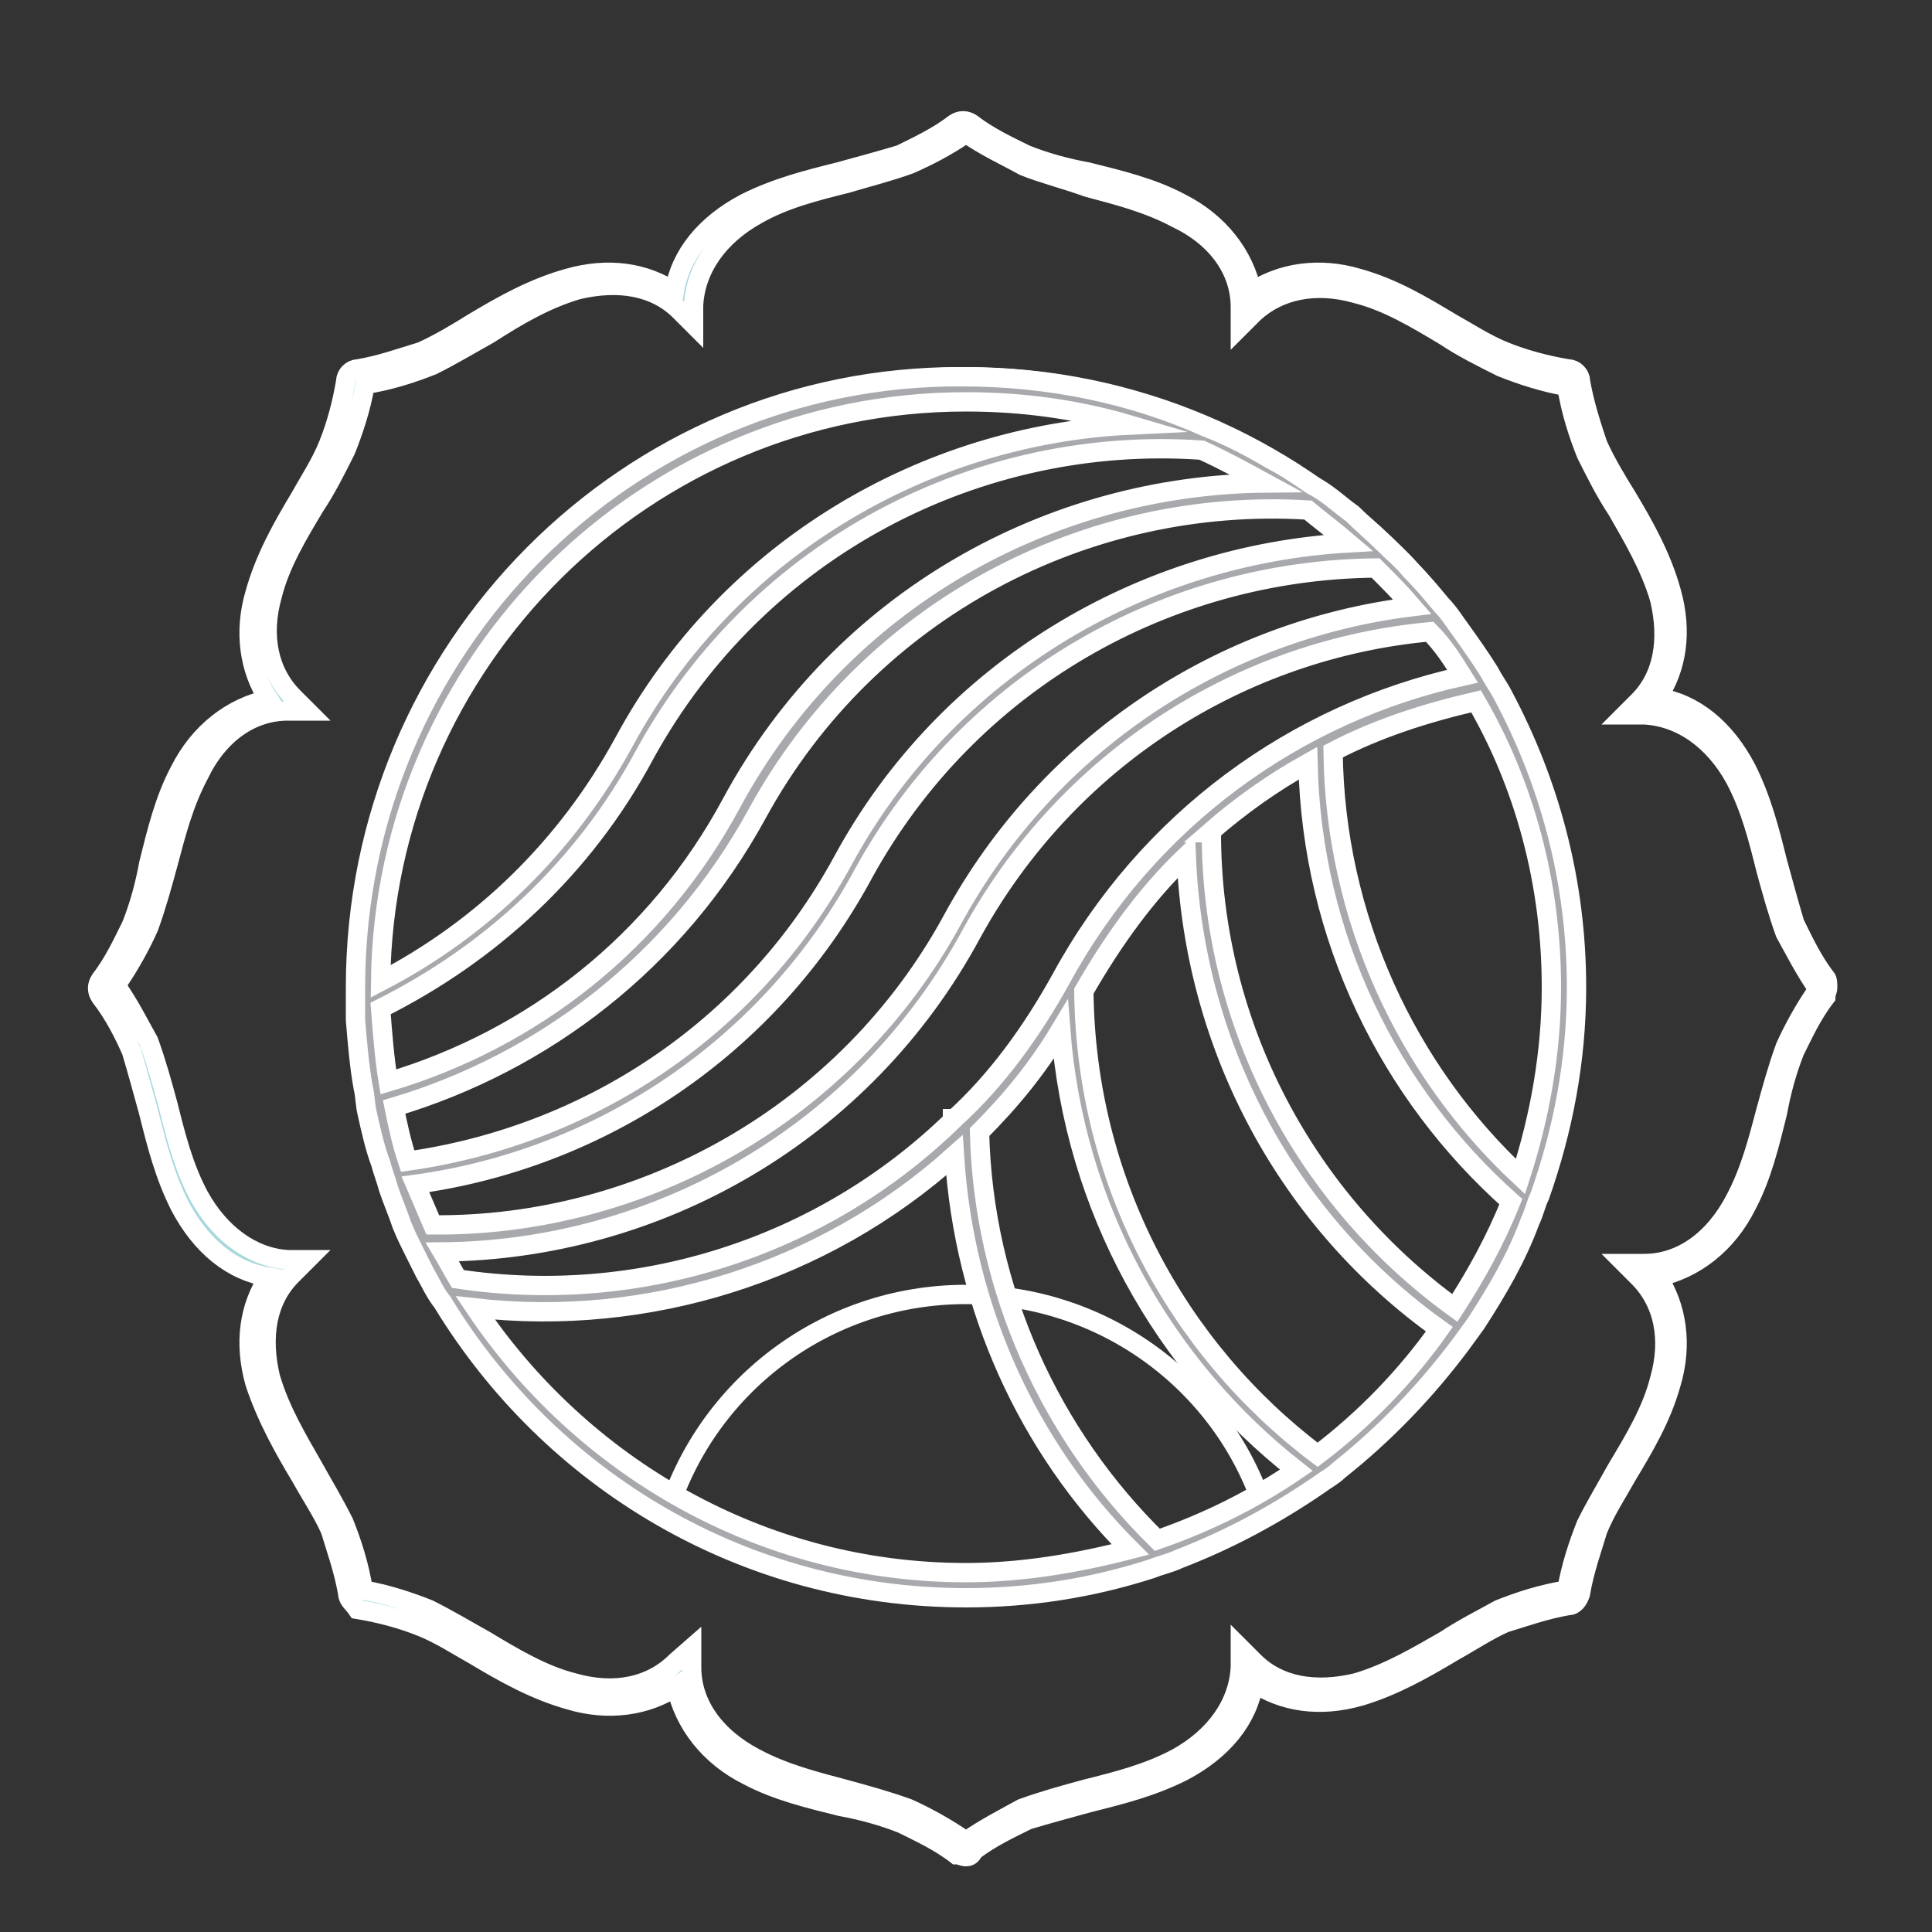
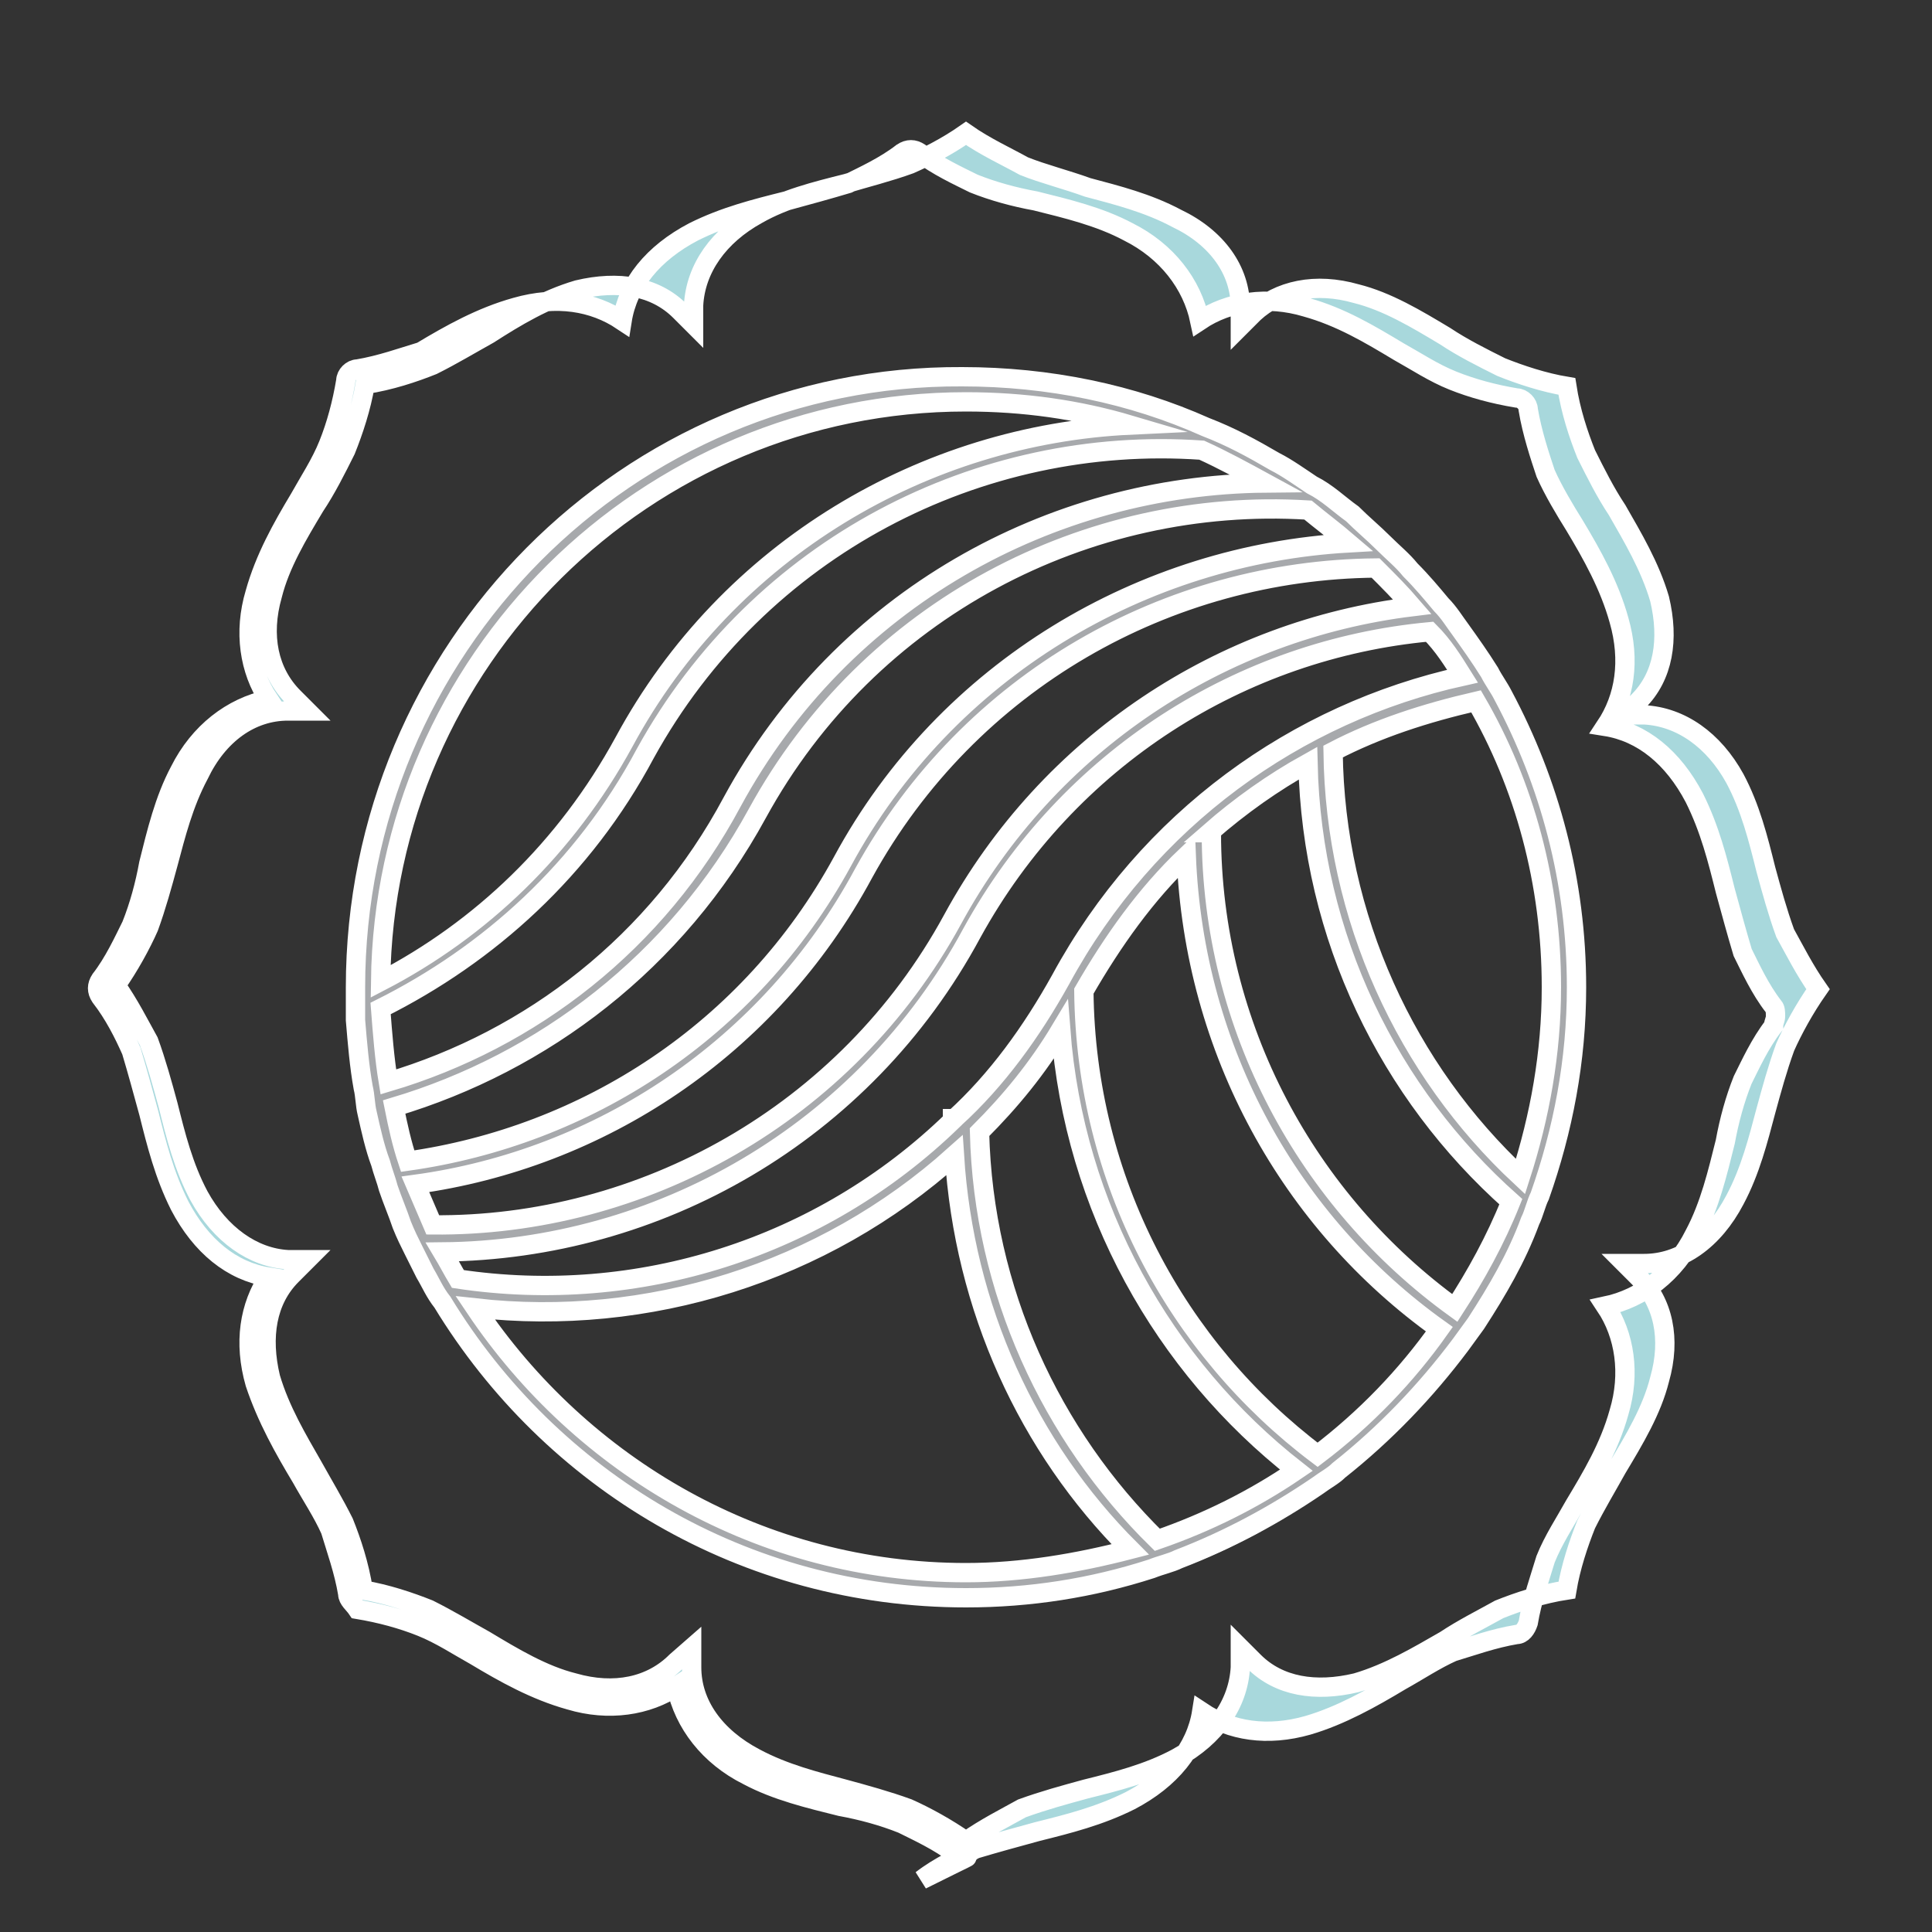
<svg xmlns="http://www.w3.org/2000/svg" version="1.1" id="Layer_1" x="0px" y="0px" viewBox="0 0 100 100" style="enable-background:new 0 0 100 100;" xml:space="preserve">
  <rect x="0" y="0" width="100" height="100" fill="#333333" stroke="none" />
  <style type="text/css">
	.st0{fill:url(#SVGID_1_);stroke:#FFFFFF;stroke-miterlimit:10;}
	.st1{fill:none;stroke:#FFFFFF;stroke-miterlimit:10;}
	.st2{fill:#A7A9AC;stroke:#FFFFFF;stroke-miterlimit:10;}
</style>
  <g>
    <g>
      <g>
        <linearGradient id="SVGID_1_" gradientUnits="userSpaceOnUse" x1="49.992" y1="5.94" x2="49.992" y2="95.945" gradientTransform="matrix(1 0 0 -1 0 102)">
          <stop offset="0" style="stop-color:#FFFFFF" />
          <stop offset="4.429770e-03" style="stop-color:#A8D8DC" />
          <stop offset="0.739" style="stop-color:#A8D8DC" />
        </linearGradient>
-         <path class="st0" d="M50,96.1c-0.2,0-0.3-0.1-0.5-0.1c-0.9-0.7-2-1.2-2.8-1.6c-1-0.4-2.1-0.7-3.2-0.9c-1.6-0.4-3.3-0.8-4.8-1.6     c-2-1-3.3-2.7-3.7-4.6c-1.5,1-3.5,1.3-5.5,0.7c-1.8-0.5-3.4-1.4-4.9-2.3c-0.9-0.5-1.8-1.1-2.8-1.5c-1-0.4-2.1-0.7-3.3-0.9     C18.3,83,18,82.8,18,82.5c-0.2-1.2-0.6-2.3-0.9-3.3c-0.4-0.9-1-1.8-1.5-2.7c-0.9-1.5-1.8-3.1-2.4-4.9c-0.6-2.1-0.3-4,0.7-5.5     c-1.9-0.3-3.5-1.6-4.6-3.7c-0.8-1.6-1.2-3.2-1.6-4.8c-0.3-1.1-0.6-2.2-0.9-3.2c-0.4-0.9-0.9-1.9-1.6-2.8c-0.2-0.3-0.2-0.6,0-0.9     c0.7-0.9,1.2-2,1.6-2.8c0.4-1,0.7-2.1,0.9-3.2c0.4-1.6,0.8-3.3,1.6-4.8c1-2,2.7-3.3,4.6-3.7c-1-1.5-1.3-3.5-0.7-5.5     c0.5-1.8,1.4-3.4,2.3-4.9c0.5-0.9,1.1-1.8,1.5-2.8c0.4-1,0.7-2.1,0.9-3.3c0-0.3,0.3-0.6,0.6-0.6c1.2-0.2,2.3-0.6,3.3-0.9     c0.9-0.4,1.9-1,2.7-1.5c1.5-0.9,3.1-1.8,4.9-2.3c2.1-0.6,4-0.3,5.5,0.7c0.3-1.9,1.6-3.5,3.7-4.6c1.6-0.8,3.2-1.2,4.8-1.6     c1.1-0.3,2.2-0.6,3.2-0.9c0.8-0.4,1.9-0.9,2.8-1.6c0.3-0.2,0.6-0.2,0.9,0c0.9,0.7,2,1.2,2.8,1.6c1,0.4,2.1,0.7,3.2,0.9     c1.6,0.4,3.3,0.8,4.8,1.6c2,1,3.3,2.7,3.7,4.6c1.5-1,3.5-1.3,5.5-0.7c1.8,0.5,3.3,1.4,4.8,2.3c0.9,0.5,1.8,1.1,2.8,1.5     c1,0.4,2.1,0.7,3.3,0.9c0.3,0,0.6,0.3,0.6,0.6c0.2,1.2,0.6,2.4,0.9,3.3c0.4,0.9,1,1.9,1.5,2.7c0.9,1.5,1.8,3.1,2.3,4.9     c0.6,2.1,0.3,4-0.7,5.5c1.9,0.3,3.5,1.6,4.6,3.7c0.8,1.6,1.2,3.2,1.6,4.8c0.3,1.1,0.6,2.2,0.9,3.2c0.4,0.8,0.9,1.9,1.6,2.8     c0.1,0.1,0.1,0.3,0.1,0.5c0,0.2-0.1,0.3-0.1,0.5c-0.7,0.9-1.2,2-1.6,2.8c-0.4,1-0.7,2.1-0.9,3.2c-0.4,1.6-0.8,3.3-1.6,4.8     c-1,2-2.7,3.3-4.6,3.7c1,1.5,1.3,3.5,0.7,5.5c-0.5,1.8-1.4,3.3-2.3,4.8c-0.5,0.9-1.1,1.8-1.5,2.8c-0.3,1-0.7,2.1-0.9,3.3     c-0.1,0.3-0.3,0.6-0.6,0.6c-1.2,0.2-2.3,0.6-3.3,0.9c-0.9,0.4-1.8,1-2.7,1.5c-1.5,0.9-3.1,1.8-4.8,2.3c-2.1,0.6-4,0.3-5.5-0.7     c-0.3,1.9-1.6,3.5-3.7,4.6c-1.6,0.8-3.2,1.2-4.8,1.6c-1.1,0.3-2.2,0.6-3.2,0.9c-0.8,0.4-1.9,0.9-2.8,1.6     C50.3,96,50.2,96.1,50,96.1z M50,95.2L50,95.2L50,95.2z M35.8,85.3l0,1c0,1.9,1.2,3.6,3.3,4.7c1.5,0.8,3.1,1.2,4.6,1.6     c1.1,0.3,2.2,0.6,3.3,1c0.9,0.4,2,1,3,1.7c1-0.7,2-1.2,2.9-1.7c1.1-0.4,2.2-0.7,3.3-1c1.6-0.4,3.2-0.8,4.7-1.6     c2-1.1,3.2-2.8,3.3-4.7l0-1l0.7,0.7c1.3,1.3,3.2,1.6,5.3,1.1c1.7-0.5,3.2-1.4,4.6-2.2c0.9-0.6,1.9-1.1,2.8-1.6     c1-0.4,2.2-0.8,3.5-1c0.2-1.2,0.6-2.4,1-3.4c0.5-1,1.1-2,1.6-2.9c0.9-1.5,1.8-3,2.2-4.6c0.6-2.1,0.2-4-1.1-5.3l-0.7-0.7l1,0     c1.9,0,3.6-1.2,4.7-3.3c0.8-1.5,1.2-3.1,1.6-4.6c0.3-1.1,0.6-2.2,1-3.3c0.4-0.9,1-2,1.7-3c-0.7-1-1.2-2-1.7-2.9     c-0.4-1.1-0.7-2.2-1-3.3c-0.4-1.6-0.8-3.2-1.6-4.7c-1.1-2-2.8-3.2-4.7-3.3l-1,0l0.7-0.7c1.3-1.3,1.6-3.2,1.1-5.3     c-0.5-1.7-1.4-3.2-2.2-4.6c-0.6-0.9-1.1-1.9-1.6-2.9c-0.4-1-0.8-2.2-1-3.5c-1.2-0.2-2.4-0.6-3.4-1c-1-0.5-2-1-2.9-1.6     c-1.5-0.9-3-1.8-4.6-2.2c-2.1-0.6-4-0.2-5.3,1l-0.7,0.7l0-1c0-1.9-1.2-3.6-3.3-4.6c-1.5-0.8-3.1-1.2-4.6-1.6     C55.2,9.3,54,9,53,8.6c-0.9-0.5-2-1-3-1.7c-1,0.7-2,1.2-2.9,1.6c-1.1,0.4-2.3,0.7-3.3,1c-1.6,0.4-3.2,0.8-4.6,1.6     c-2,1.1-3.2,2.8-3.3,4.7l0,1l-0.7-0.7c-1.3-1.3-3.2-1.6-5.3-1.1c-1.7,0.5-3.2,1.4-4.6,2.3c-0.9,0.5-1.9,1.1-2.9,1.6     c-1,0.4-2.2,0.8-3.5,1c-0.2,1.2-0.6,2.4-1,3.4c-0.5,1-1,2-1.6,2.9c-0.9,1.5-1.8,3-2.2,4.6c-0.6,2.1-0.2,4,1.1,5.3l0.7,0.7l-1,0     c-1.9,0-3.6,1.2-4.6,3.3c-0.8,1.5-1.2,3.1-1.6,4.6c-0.3,1.1-0.6,2.2-1,3.3c-0.4,0.9-1,2-1.7,3c0.7,1,1.2,2,1.7,2.9     c0.4,1.1,0.7,2.2,1,3.3c0.4,1.6,0.8,3.2,1.6,4.7c1.1,2,2.8,3.2,4.6,3.3l1,0L15.1,66c-1.3,1.3-1.6,3.2-1.1,5.3     c0.5,1.7,1.4,3.2,2.2,4.6c0.5,0.9,1.1,1.9,1.6,2.9c0.4,1,0.8,2.2,1,3.5c1.2,0.2,2.4,0.6,3.4,1c1,0.5,2,1.1,2.9,1.6     c1.5,0.9,3,1.8,4.6,2.2c2.1,0.6,4,0.2,5.3-1.1L35.8,85.3z M18.8,82.3L18.8,82.3L18.8,82.3z M5.8,51.1L5.8,51.1L5.8,51.1z M5.8,51     L5.8,51L5.8,51z M81.3,19.9L81.3,19.9L81.3,19.9z M18.7,19.9C18.7,19.9,18.7,19.9,18.7,19.9C18.7,19.9,18.7,19.9,18.7,19.9z      M18.8,19.8L18.8,19.8L18.8,19.8z M50,6.9L50,6.9L50,6.9z" />
+         <path class="st0" d="M50,96.1c-0.2,0-0.3-0.1-0.5-0.1c-0.9-0.7-2-1.2-2.8-1.6c-1-0.4-2.1-0.7-3.2-0.9c-1.6-0.4-3.3-0.8-4.8-1.6     c-2-1-3.3-2.7-3.7-4.6c-1.5,1-3.5,1.3-5.5,0.7c-1.8-0.5-3.4-1.4-4.9-2.3c-0.9-0.5-1.8-1.1-2.8-1.5c-1-0.4-2.1-0.7-3.3-0.9     C18.3,83,18,82.8,18,82.5c-0.2-1.2-0.6-2.3-0.9-3.3c-0.4-0.9-1-1.8-1.5-2.7c-0.9-1.5-1.8-3.1-2.4-4.9c-0.6-2.1-0.3-4,0.7-5.5     c-1.9-0.3-3.5-1.6-4.6-3.7c-0.8-1.6-1.2-3.2-1.6-4.8c-0.3-1.1-0.6-2.2-0.9-3.2c-0.4-0.9-0.9-1.9-1.6-2.8c-0.2-0.3-0.2-0.6,0-0.9     c0.7-0.9,1.2-2,1.6-2.8c0.4-1,0.7-2.1,0.9-3.2c0.4-1.6,0.8-3.3,1.6-4.8c1-2,2.7-3.3,4.6-3.7c-1-1.5-1.3-3.5-0.7-5.5     c0.5-1.8,1.4-3.4,2.3-4.9c0.5-0.9,1.1-1.8,1.5-2.8c0.4-1,0.7-2.1,0.9-3.3c0-0.3,0.3-0.6,0.6-0.6c1.2-0.2,2.3-0.6,3.3-0.9     c1.5-0.9,3.1-1.8,4.9-2.3c2.1-0.6,4-0.3,5.5,0.7c0.3-1.9,1.6-3.5,3.7-4.6c1.6-0.8,3.2-1.2,4.8-1.6     c1.1-0.3,2.2-0.6,3.2-0.9c0.8-0.4,1.9-0.9,2.8-1.6c0.3-0.2,0.6-0.2,0.9,0c0.9,0.7,2,1.2,2.8,1.6c1,0.4,2.1,0.7,3.2,0.9     c1.6,0.4,3.3,0.8,4.8,1.6c2,1,3.3,2.7,3.7,4.6c1.5-1,3.5-1.3,5.5-0.7c1.8,0.5,3.3,1.4,4.8,2.3c0.9,0.5,1.8,1.1,2.8,1.5     c1,0.4,2.1,0.7,3.3,0.9c0.3,0,0.6,0.3,0.6,0.6c0.2,1.2,0.6,2.4,0.9,3.3c0.4,0.9,1,1.9,1.5,2.7c0.9,1.5,1.8,3.1,2.3,4.9     c0.6,2.1,0.3,4-0.7,5.5c1.9,0.3,3.5,1.6,4.6,3.7c0.8,1.6,1.2,3.2,1.6,4.8c0.3,1.1,0.6,2.2,0.9,3.2c0.4,0.8,0.9,1.9,1.6,2.8     c0.1,0.1,0.1,0.3,0.1,0.5c0,0.2-0.1,0.3-0.1,0.5c-0.7,0.9-1.2,2-1.6,2.8c-0.4,1-0.7,2.1-0.9,3.2c-0.4,1.6-0.8,3.3-1.6,4.8     c-1,2-2.7,3.3-4.6,3.7c1,1.5,1.3,3.5,0.7,5.5c-0.5,1.8-1.4,3.3-2.3,4.8c-0.5,0.9-1.1,1.8-1.5,2.8c-0.3,1-0.7,2.1-0.9,3.3     c-0.1,0.3-0.3,0.6-0.6,0.6c-1.2,0.2-2.3,0.6-3.3,0.9c-0.9,0.4-1.8,1-2.7,1.5c-1.5,0.9-3.1,1.8-4.8,2.3c-2.1,0.6-4,0.3-5.5-0.7     c-0.3,1.9-1.6,3.5-3.7,4.6c-1.6,0.8-3.2,1.2-4.8,1.6c-1.1,0.3-2.2,0.6-3.2,0.9c-0.8,0.4-1.9,0.9-2.8,1.6     C50.3,96,50.2,96.1,50,96.1z M50,95.2L50,95.2L50,95.2z M35.8,85.3l0,1c0,1.9,1.2,3.6,3.3,4.7c1.5,0.8,3.1,1.2,4.6,1.6     c1.1,0.3,2.2,0.6,3.3,1c0.9,0.4,2,1,3,1.7c1-0.7,2-1.2,2.9-1.7c1.1-0.4,2.2-0.7,3.3-1c1.6-0.4,3.2-0.8,4.7-1.6     c2-1.1,3.2-2.8,3.3-4.7l0-1l0.7,0.7c1.3,1.3,3.2,1.6,5.3,1.1c1.7-0.5,3.2-1.4,4.6-2.2c0.9-0.6,1.9-1.1,2.8-1.6     c1-0.4,2.2-0.8,3.5-1c0.2-1.2,0.6-2.4,1-3.4c0.5-1,1.1-2,1.6-2.9c0.9-1.5,1.8-3,2.2-4.6c0.6-2.1,0.2-4-1.1-5.3l-0.7-0.7l1,0     c1.9,0,3.6-1.2,4.7-3.3c0.8-1.5,1.2-3.1,1.6-4.6c0.3-1.1,0.6-2.2,1-3.3c0.4-0.9,1-2,1.7-3c-0.7-1-1.2-2-1.7-2.9     c-0.4-1.1-0.7-2.2-1-3.3c-0.4-1.6-0.8-3.2-1.6-4.7c-1.1-2-2.8-3.2-4.7-3.3l-1,0l0.7-0.7c1.3-1.3,1.6-3.2,1.1-5.3     c-0.5-1.7-1.4-3.2-2.2-4.6c-0.6-0.9-1.1-1.9-1.6-2.9c-0.4-1-0.8-2.2-1-3.5c-1.2-0.2-2.4-0.6-3.4-1c-1-0.5-2-1-2.9-1.6     c-1.5-0.9-3-1.8-4.6-2.2c-2.1-0.6-4-0.2-5.3,1l-0.7,0.7l0-1c0-1.9-1.2-3.6-3.3-4.6c-1.5-0.8-3.1-1.2-4.6-1.6     C55.2,9.3,54,9,53,8.6c-0.9-0.5-2-1-3-1.7c-1,0.7-2,1.2-2.9,1.6c-1.1,0.4-2.3,0.7-3.3,1c-1.6,0.4-3.2,0.8-4.6,1.6     c-2,1.1-3.2,2.8-3.3,4.7l0,1l-0.7-0.7c-1.3-1.3-3.2-1.6-5.3-1.1c-1.7,0.5-3.2,1.4-4.6,2.3c-0.9,0.5-1.9,1.1-2.9,1.6     c-1,0.4-2.2,0.8-3.5,1c-0.2,1.2-0.6,2.4-1,3.4c-0.5,1-1,2-1.6,2.9c-0.9,1.5-1.8,3-2.2,4.6c-0.6,2.1-0.2,4,1.1,5.3l0.7,0.7l-1,0     c-1.9,0-3.6,1.2-4.6,3.3c-0.8,1.5-1.2,3.1-1.6,4.6c-0.3,1.1-0.6,2.2-1,3.3c-0.4,0.9-1,2-1.7,3c0.7,1,1.2,2,1.7,2.9     c0.4,1.1,0.7,2.2,1,3.3c0.4,1.6,0.8,3.2,1.6,4.7c1.1,2,2.8,3.2,4.6,3.3l1,0L15.1,66c-1.3,1.3-1.6,3.2-1.1,5.3     c0.5,1.7,1.4,3.2,2.2,4.6c0.5,0.9,1.1,1.9,1.6,2.9c0.4,1,0.8,2.2,1,3.5c1.2,0.2,2.4,0.6,3.4,1c1,0.5,2,1.1,2.9,1.6     c1.5,0.9,3,1.8,4.6,2.2c2.1,0.6,4,0.2,5.3-1.1L35.8,85.3z M18.8,82.3L18.8,82.3L18.8,82.3z M5.8,51.1L5.8,51.1L5.8,51.1z M5.8,51     L5.8,51L5.8,51z M81.3,19.9L81.3,19.9L81.3,19.9z M18.7,19.9C18.7,19.9,18.7,19.9,18.7,19.9C18.7,19.9,18.7,19.9,18.7,19.9z      M18.8,19.8L18.8,19.8L18.8,19.8z M50,6.9L50,6.9L50,6.9z" />
      </g>
    </g>
-     <path class="st1" d="M50,67c7.3,0,13.5,4.8,15.5,11.4c9.5-5.4,16-15.7,16-27.4c0-17.4-14.1-31.5-31.5-31.5S18.5,33.7,18.5,51.1   c0,11.7,6.5,22,16,27.4C36.5,71.8,42.7,67,50,67z" />
    <g>
      <path class="st1" d="M50,19.6c-17.4,0-31.5,14.1-31.5,31.5c0,11.7,6.5,22,16,27.4c0.4,0.2,0.8,0.4,1.2,0.7    c2.5,1.3,5.1,2.2,7.9,2.8c0.5,0.1,0.9,0.2,1.4,0.2c1.6,0.3,3.3,0.4,5,0.4c1.7,0,3.3-0.1,5-0.4c0.5-0.1,0.9-0.2,1.4-0.2    c2.8-0.6,5.4-1.5,7.9-2.8c0.4-0.2,0.8-0.4,1.2-0.7c9.5-5.4,16-15.7,16-27.4C81.5,33.7,67.4,19.6,50,19.6z" />
    </g>
    <path class="st2" d="M18.4,51.1c0,0.1,0,0.2,0,0.3c0,0.5,0,1,0,1.4c0.1,1.2,0.2,2.4,0.4,3.5c0.1,0.4,0.1,0.9,0.2,1.3   c0.2,0.9,0.4,1.8,0.7,2.6c0.1,0.4,0.3,0.9,0.4,1.3c0.2,0.6,0.5,1.3,0.7,1.9c0.2,0.5,0.4,0.9,0.6,1.3c0.2,0.4,0.4,0.8,0.6,1.2   c0.3,0.5,0.5,1,0.9,1.5c5.6,9.2,15.6,15.3,27.1,15.3c3.3,0,6.5-0.5,9.6-1.5c0.5-0.2,1-0.3,1.4-0.5c2.6-1,5-2.3,7.2-3.8   c0.4-0.3,0.8-0.5,1.1-0.8c2.4-1.9,4.5-4.1,6.3-6.5c0.3-0.4,0.5-0.7,0.8-1.1c1.1-1.7,2.1-3.4,2.8-5.3c0.2-0.4,0.3-0.9,0.5-1.3   c1.2-3.4,1.9-7,1.9-10.8c0-5.5-1.4-10.6-3.8-15.1c-0.2-0.4-0.5-0.8-0.7-1.2c-0.5-0.8-1-1.5-1.5-2.2c-0.3-0.4-0.6-0.9-1-1.3   c-0.5-0.6-1-1.2-1.6-1.8c-0.4-0.5-0.9-0.9-1.4-1.4c-0.5-0.5-1.1-1-1.6-1.5c-0.7-0.5-1.3-1.1-2.1-1.5c-0.6-0.4-1.3-0.9-1.9-1.2   c-1.2-0.7-2.3-1.3-3.6-1.8c-3.8-1.7-8.1-2.6-12.6-2.6C32.5,19.4,18.4,33.6,18.4,51.1z M50,20.8c3,0,5.8,0.4,8.5,1.2   c-10.6,0.5-20.8,6.4-26.2,16.4c-3,5.5-7.4,9.7-12.6,12.4C19.9,34.2,33.4,20.8,50,20.8z M50,81.4c-10.6,0-19.9-5.5-25.4-13.7   c8.9,1,18-1.8,24.8-7.9c0.5,7.9,3.8,15.1,9.1,20.4C55.8,80.9,52.9,81.4,50,81.4z M59.9,79.7c-5.5-5.4-9-12.9-9.2-21.1   c1.6-1.6,3-3.3,4.2-5.3c0.7,9.2,5.3,17.4,12.2,22.8C64.9,77.6,62.5,78.8,59.9,79.7z M68.2,75.3c-7.3-5.5-12-14.2-12.1-24   c1.5-2.6,3.2-5,5.3-7c0.4,10.1,5.4,19,13.1,24.5C72.8,71.2,70.7,73.4,68.2,75.3z M75.3,67.7c-7.6-5.5-12.6-14.5-12.6-24.6h-0.1   c1.6-1.4,3.3-2.6,5.1-3.6c0.2,9,4.2,17.1,10.5,22.7C77.4,64.2,76.4,66,75.3,67.7z M80.3,51.1c0,3.4-0.6,6.7-1.6,9.8   c-5.9-5.5-9.6-13.4-9.7-22c2.3-1.2,4.8-2,7.4-2.6C78.9,40.6,80.3,45.7,80.3,51.1z M75.7,35c-8.6,1.9-16.3,7.4-20.8,15.7   c-1.5,2.7-3.3,5.2-5.5,7.2h-0.1c0,0,0,0,0,0.1c-6.8,6.6-16.3,9.6-25.6,8.2c-0.3-0.5-0.5-0.9-0.8-1.4c11.1-0.1,21.8-6.1,27.4-16.5   c5-9.1,14-14.7,23.7-15.6C74.7,33.4,75.2,34.2,75.7,35z M73.1,31.4c-9.8,1.2-18.8,7-23.8,16.2c-5.5,10.1-16.1,15.9-26.9,15.8   c-0.3-0.7-0.6-1.4-0.9-2.1C31,60,39.8,54.3,44.7,45.2c5.5-10,15.8-15.7,26.5-15.8C71.9,30.1,72.5,30.7,73.1,31.4z M69.8,28.1   C59.2,28.7,49,34.6,43.6,44.6c-4.8,8.8-13.3,14.2-22.5,15.5c-0.3-0.9-0.5-1.8-0.7-2.8c7.7-2.3,14.6-7.5,18.8-15.2   c5.8-10.6,17.1-16.4,28.5-15.7C68.3,26.9,69.1,27.5,69.8,28.1z M65.5,25c-11.1,0.1-21.9,6-27.6,16.5C34,48.8,27.5,53.8,20.1,56   c-0.2-1.2-0.3-2.5-0.4-3.8C25.3,49.4,30.2,45,33.4,39c5.9-10.7,17.3-16.5,28.8-15.7C63.3,23.8,64.4,24.4,65.5,25z" />
  </g>
</svg>